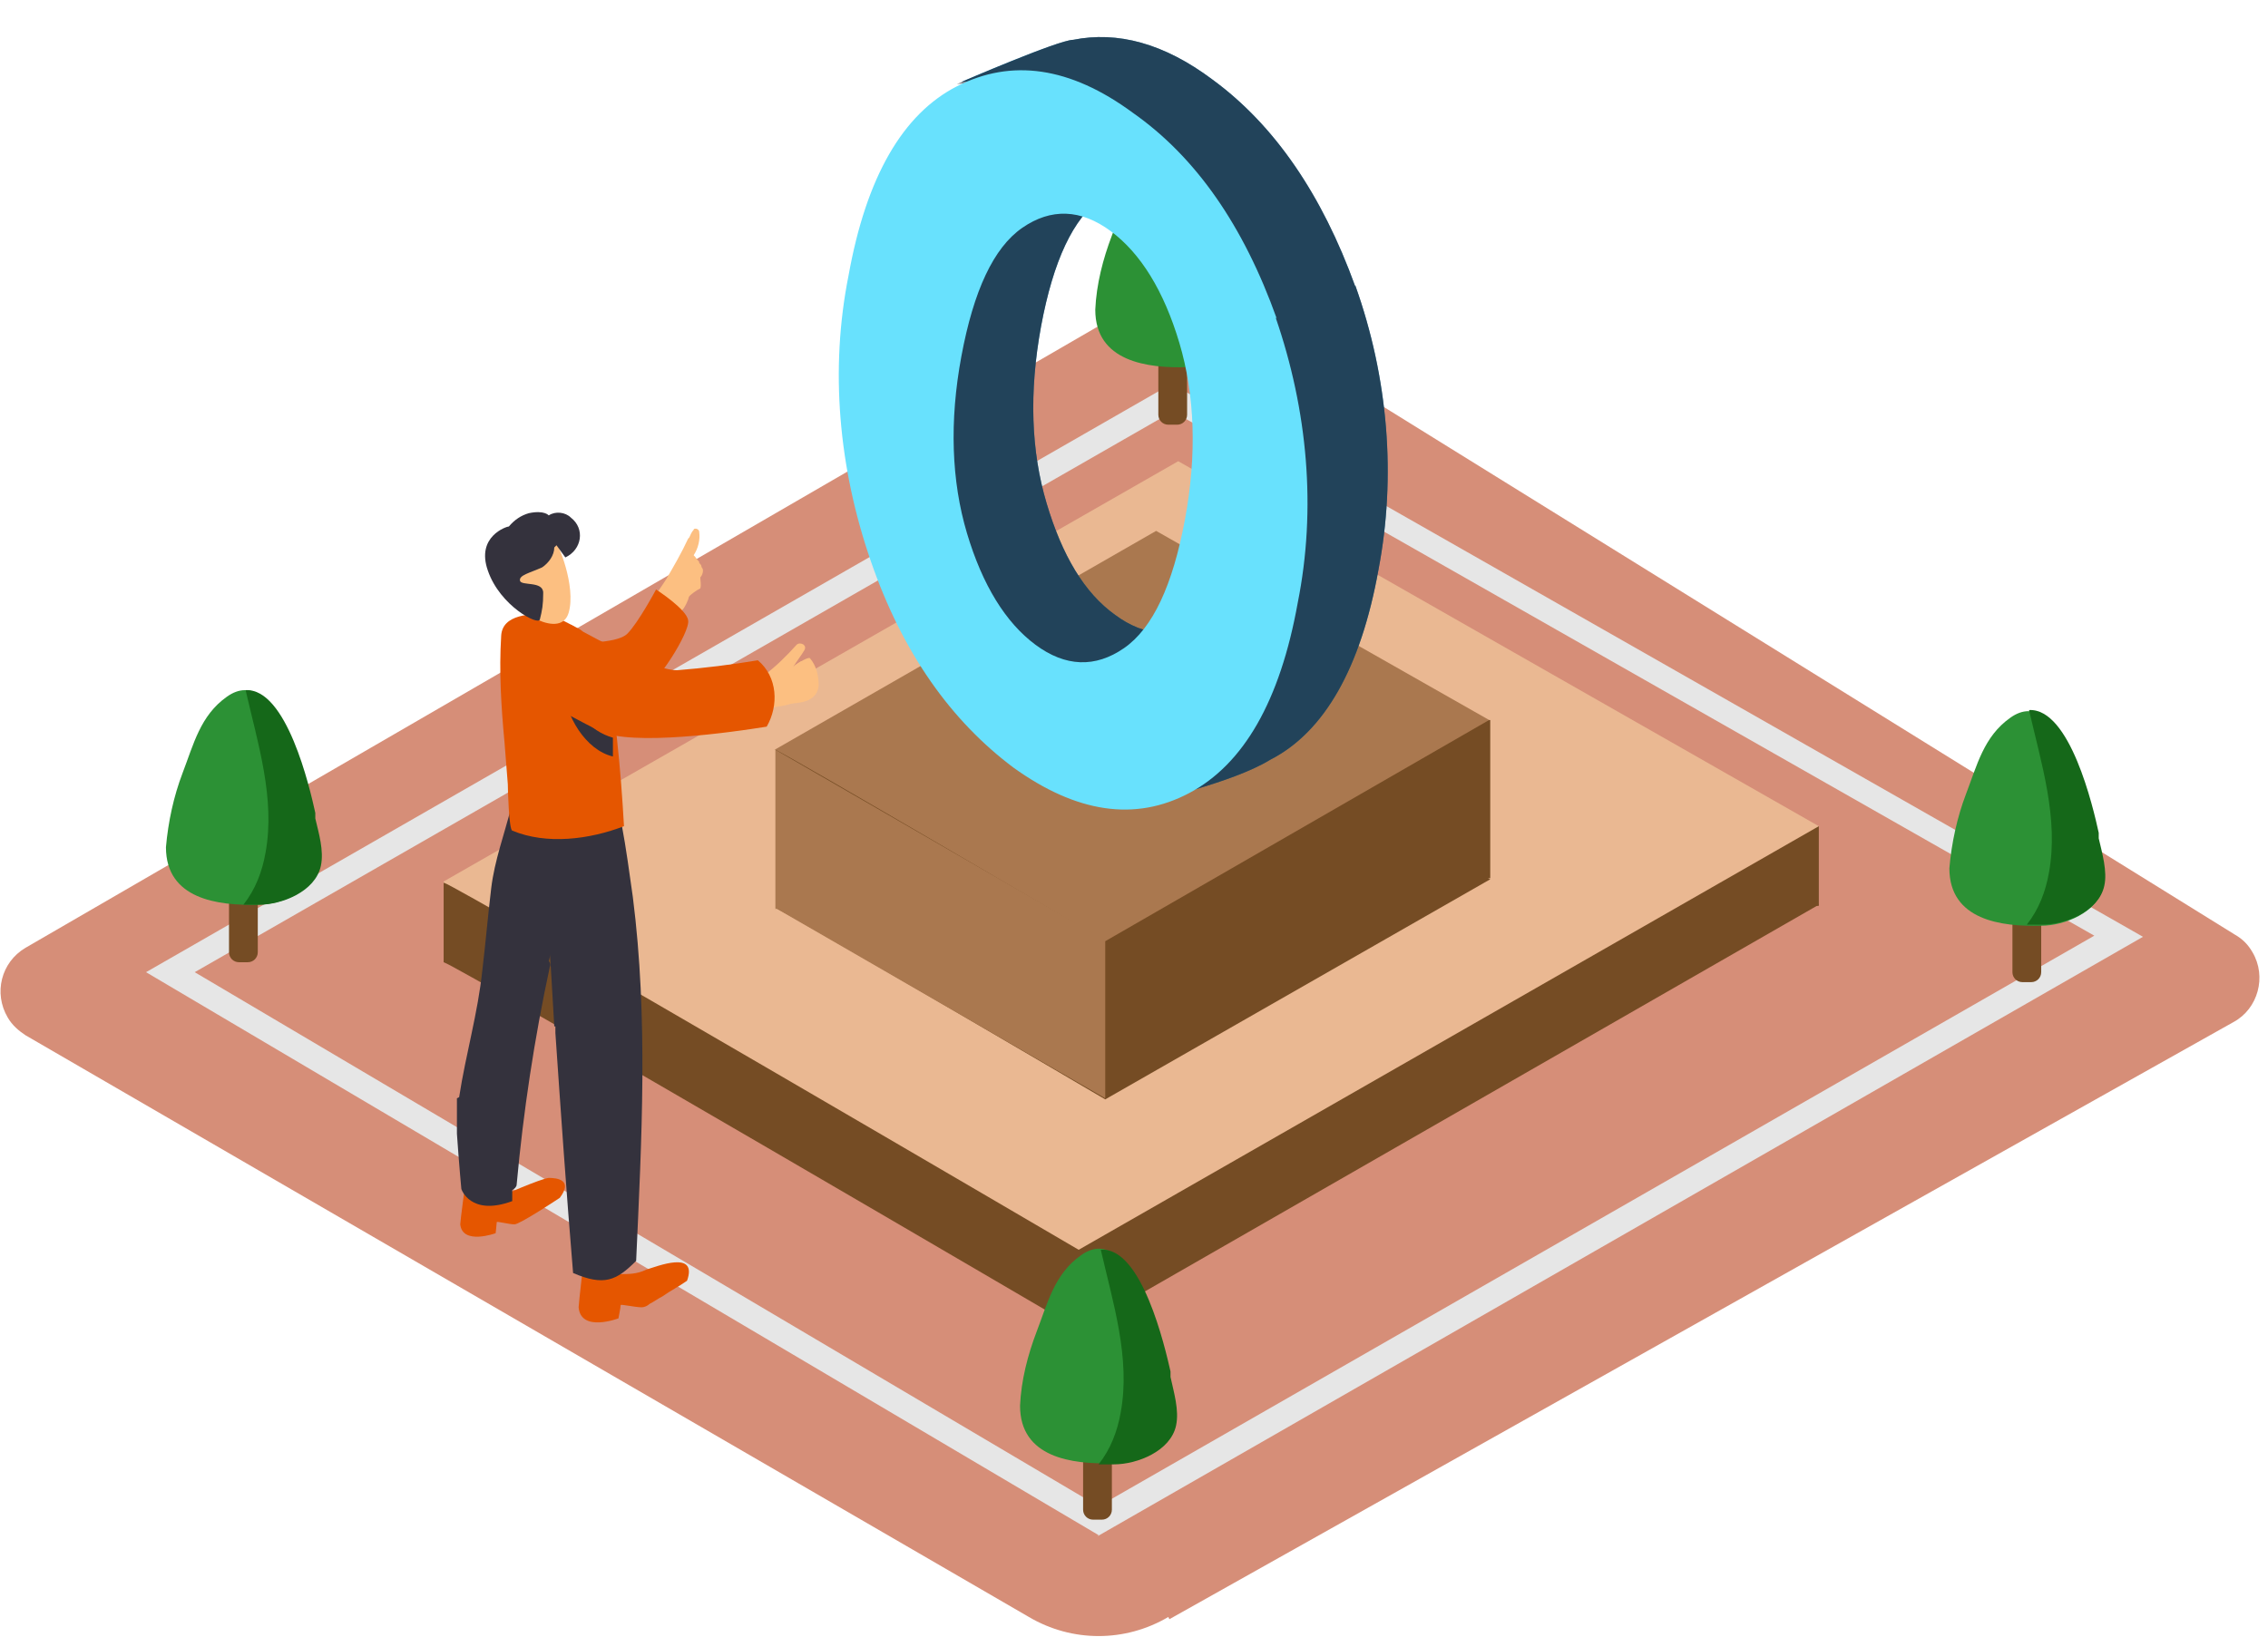
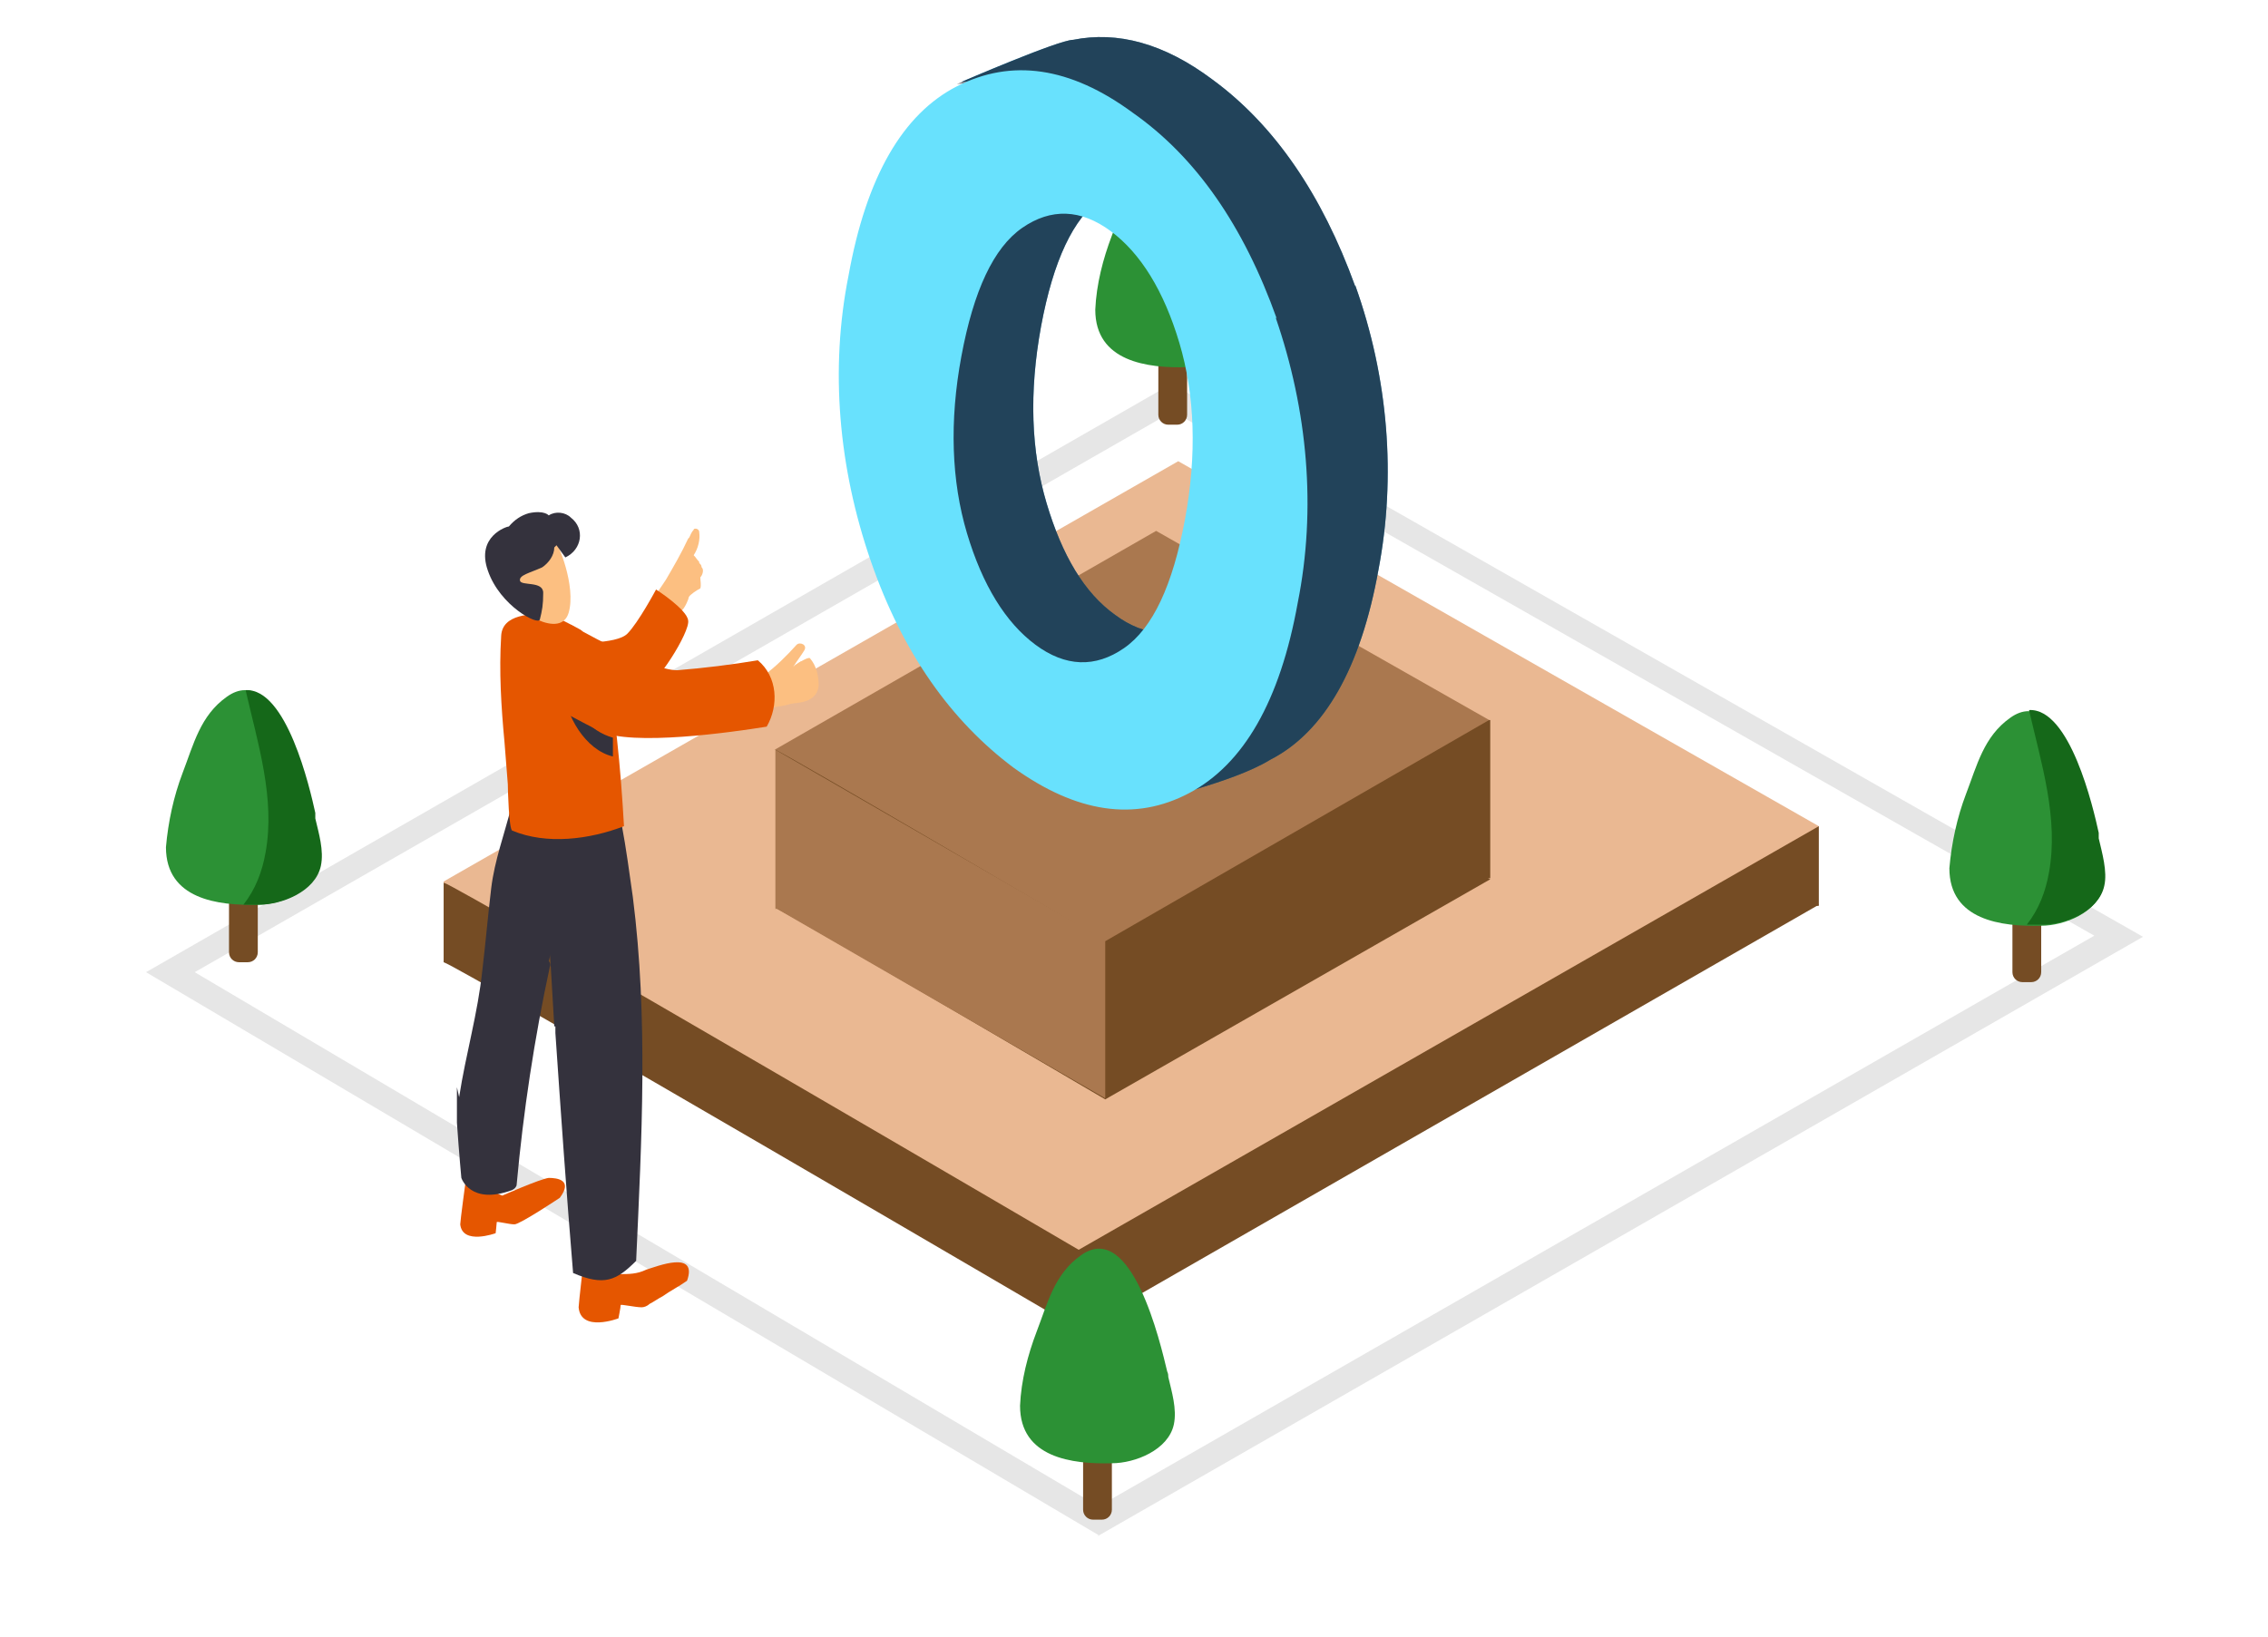
<svg xmlns="http://www.w3.org/2000/svg" id="_レイヤー_1" data-name="レイヤー_1" version="1.1" viewBox="0 0 205 148">
  <defs>
    <style>
      .st0 {
        fill: #fcbf81;
      }

      .st1 {
        fill: #e6e6e6;
      }

      .st2 {
        fill: #e55600;
      }

      .st3 {
        fill: #156819;
      }

      .st4 {
        fill: #aa784f;
      }

      .st5 {
        fill: #754c24;
      }

      .st6 {
        fill: #d68e78;
      }

      .st7 {
        fill: #2c9135;
      }

      .st8 {
        fill: #085d87;
      }

      .st9 {
        isolation: isolate;
        opacity: .6;
      }

      .st9, .st10 {
        fill: #34323d;
      }

      .st11 {
        fill: #68e1fd;
      }

      .st12 {
        fill: #eab892;
      }
    </style>
  </defs>
-   <path class="st6" d="M105.7,146.4l96.2-54c2.2-1.2,3-4.1,1.7-6.3-.4-.7-.9-1.2-1.6-1.6L108.8,26.7c-1.4-.9-3.3-.9-4.7,0L2.3,85.7c-2.2,1.3-2.9,4.1-1.6,6.3.4.7,1,1.2,1.6,1.6l90.7,52.6c3.9,2.3,8.7,2.3,12.6,0Z" />
  <path class="st1" d="M99.3,138.8L13.2,87.9l92.7-53.2,87.8,50-94.5,54.2ZM17.6,87.9l81.7,48.3,90-51.6-83.3-47.4L17.6,87.9Z" />
  <path class="st5" d="M40.1,87c1.4.4,57.4,33.2,57.4,33.2l66.9-38.4-57.9-33-66.4,38.1Z" />
  <path class="st5" d="M40.1,87v-7.2l124.3-5.1v7.2" />
  <path class="st12" d="M40.1,79.8c1.4.4,57.4,33.2,57.4,33.2l66.9-38.3-57.9-33-66.4,38Z" />
  <path class="st5" d="M70.1,82.1v-14.3l64.6-2.7v14.3" />
  <path class="st5" d="M70.1,82.1c.7.2,29.8,17.3,29.8,17.3l34.8-19.9-30.1-17.1-34.5,19.8Z" />
  <path class="st4" d="M70.1,67.8c.7.2,29.8,17.3,29.8,17.3l34.7-20-30.1-17.1-34.5,19.8Z" />
  <path class="st4" d="M99.9,99.3v-14.3l-29.8-17.2v14.3l29.8,17.2Z" />
  <path class="st5" d="M182.8,71.9h.8c.5,0,.9.4.9.9v15.1c0,.5-.4.9-.9.9h-.8c-.5,0-.9-.4-.9-.9v-15.1c0-.5.4-.9.9-.9Z" />
  <path class="st7" d="M189.5,75.4c-.6-2.5-3.2-13.8-7.8-10.5-2.4,1.7-3,4.3-4,6.9-.8,2.1-1.3,4.4-1.5,6.7,0,4.7,4.7,5.3,8.3,5.2,2.1,0,5.1-1.2,5.6-3.5.3-1.4-.2-3-.5-4.3,0-.2,0-.3-.1-.5Z" />
  <path class="st3" d="M189.7,75.8c0-.2,0-.3,0-.5-.5-2.3-2.6-11.3-6.3-11.1,1.1,4.8,2.7,9.8,1.8,14.7-.3,1.7-.9,3.3-2,4.7.5,0,1,0,1.4,0,2.1,0,5.1-1.2,5.6-3.5.3-1.3-.2-3-.5-4.3Z" />
  <path class="st5" d="M98.8,120.5h.8c.5,0,.9.4.9.9v15.1c0,.5-.4.9-.9.9h-.8c-.5,0-.9-.4-.9-.9v-15.1c0-.5.4-.9.9-.9Z" />
  <path class="st7" d="M105.5,124c-.6-2.5-3.2-13.8-7.8-10.5-2.4,1.7-3,4.3-4,6.9-.8,2.1-1.4,4.4-1.5,6.7,0,4.7,4.7,5.3,8.3,5.2,2.1,0,5.1-1.2,5.6-3.5.3-1.4-.2-3-.5-4.3,0-.1,0-.3-.1-.5Z" />
  <path class="st5" d="M105.6,21.5h.8c.5,0,.9.4.9.9v15.1c0,.5-.4.9-.9.9h-.8c-.5,0-.9-.4-.9-.9v-15.1c0-.5.4-.9.9-.9Z" />
  <path class="st7" d="M112.3,24.9c-.6-2.5-3.2-13.8-7.8-10.5-2.4,1.7-3,4.3-4,6.9-.8,2.1-1.4,4.4-1.5,6.7,0,4.7,4.7,5.3,8.3,5.2,2.1,0,5.1-1.2,5.6-3.5.3-1.4-.2-3-.5-4.3,0-.1,0-.3-.1-.5Z" />
-   <path class="st3" d="M105.8,124.5c0-.2,0-.4,0-.5-.5-2.2-2.6-11.3-6.3-11,1.1,4.8,2.7,9.8,1.8,14.7-.3,1.7-.9,3.3-2,4.7.5,0,1,0,1.4,0,2.1,0,5.1-1.2,5.6-3.5.3-1.4-.2-3-.5-4.4Z" />
  <path class="st5" d="M21.6,70.1h.8c.5,0,.9.4.9.9v15.1c0,.5-.4.9-.9.9h-.8c-.5,0-.9-.4-.9-.9v-15.1c0-.5.4-.9.9-.9Z" />
  <path class="st7" d="M28.3,73.5c-.6-2.5-3.2-13.8-7.8-10.5-2.4,1.7-3,4.3-4,6.9-.8,2.1-1.3,4.4-1.5,6.7,0,4.7,4.7,5.3,8.3,5.2,2.1,0,5.1-1.2,5.6-3.5.3-1.4-.2-3-.5-4.3,0-.2,0-.3-.1-.5Z" />
  <path class="st3" d="M28.5,74c0-.2,0-.3,0-.5-.5-2.3-2.6-11.3-6.3-11.1,1.1,4.8,2.7,9.8,1.8,14.7-.3,1.7-.9,3.3-2,4.7.5,0,1,0,1.4,0,2.1,0,5.1-1.2,5.6-3.5.3-1.4-.2-3-.5-4.3Z" />
  <path class="st8" d="M122.5,25.9c-3-8.3-7.3-14.6-12.9-18.7-4.4-3.3-8.6-4.4-12.6-3.6-1.3,0-10.1,3.8-10.1,3.8l3.5-.2c-3.1,3.1-5.3,8-6.4,14.6-1.6,8.5-1,17.4,2,25.8,3,8.4,7.3,14.6,12.9,18.7,2,1.5,4.3,2.7,6.7,3.4l-1.9,2.8s7.7-1.7,11.1-3.8c4.9-2.5,8.2-8.3,9.8-17.2,1.6-8.4.9-17.3-2.1-25.7ZM100.8,55.6c-2.8-2-4.8-5.4-6.2-10.1-1.4-4.7-1.6-10-.5-16,1.1-5.9,2.9-9.8,5.5-11.6,2.6-1.8,5.3-1.7,8,.4,2.8,2,4.8,5.4,6.2,10.1,1.4,4.7,1.6,10.1.5,16-1.1,6-2.9,9.8-5.5,11.6-2.6,1.7-5.3,1.6-8-.4Z" />
  <path class="st9" d="M122.5,25.9c-3-8.3-7.3-14.6-12.9-18.7-4.4-3.3-8.6-4.4-12.6-3.6-1.3,0-10.5,4-10.5,4l3.9-.4c-3.1,3.1-5.3,8-6.4,14.6-1.6,8.5-1,17.4,2,25.8,3,8.4,7.3,14.6,12.9,18.7,2,1.5,4.3,2.7,6.7,3.4l-1.9,2.8s7.7-1.7,11.1-3.8c4.9-2.5,8.2-8.3,9.8-17.2,1.6-8.4.9-17.3-2.1-25.7ZM100.8,55.6c-2.8-2-4.8-5.4-6.2-10.1-1.4-4.7-1.6-10-.5-16,1.1-5.9,2.9-9.8,5.5-11.6,2.6-1.8,5.3-1.7,8,.4,2.8,2,4.8,5.4,6.2,10.1,1.4,4.7,1.6,10.1.5,16-1.1,6-2.9,9.8-5.5,11.6-2.6,1.7-5.3,1.6-8-.4Z" />
  <path class="st11" d="M115.3,28.7c2.9,8.4,3.7,17.3,2,25.8-1.6,8.9-4.9,14.6-9.8,17.2-4.9,2.6-10.2,1.8-15.9-2.3-5.6-4.2-10-10.3-12.9-18.7-2.9-8.4-3.7-17.3-2-25.8,1.6-8.9,4.9-14.6,9.8-17.1,4.9-2.5,10.2-1.8,15.9,2.4,5.7,4,10,10.2,13,18.6ZM101.6,58.6c2.6-1.8,4.4-5.7,5.5-11.6,1.1-5.9.9-11.3-.5-16-1.4-4.7-3.5-8.1-6.2-10.1-2.7-2-5.4-2.1-8-.3-2.6,1.8-4.4,5.7-5.5,11.6-1.1,5.9-.9,11.3.5,16,1.4,4.7,3.5,8.1,6.2,10.1,2.7,2,5.4,2.1,8,.3Z" />
  <path class="st0" d="M59.1,55.5c.1-.2.2-.5.3-.7h0c0,.1,0,.1.1.1,0,0,0,0,0,0l.2-.3h0c0,.3.2.5.4.4.2,0,.3-.2.3-.4h0q0-.1.1-.2h0c0,.3.2.4.4.3,0,0,.1,0,.1,0h.1c0,0,.2,0,.2-.1.3-.1.6-.2.9-.4,0,0-.1-.1,0-.2h0c.3-.3.7-.6,1.1-.8h0c.1-.3,0-.7,0-1,.2-.2.3-.6.2-.8q0,0,0,0c0,0-.1-.1-.1-.2,0-.1-.1-.2-.2-.3,0,0,0-.1,0-.1-.2-.2-.3-.4-.5-.6.4-.6.6-1.4.5-2.1,0-.2-.2-.3-.3-.3s-.2,0-.2.1c-.2.2-.3.5-.4.7,0,0,0,0-.1.1-.6,1.3-1.3,2.5-2,3.7-.1.2-1.7,2.4-1.5,2.4-.1.1-1.4,3.1.2.6ZM60,54.6c0,0,.1,0,.1,0,0,0,.2,0,.3,0,0,.1-.1.2-.2.2s-.2,0-.2-.2Z" />
  <path class="st0" d="M59.3,54.8c.3-.3.6-.6.8-1,.2-.3.6-.5.9-.3,0-.2,0-.3,0-.5,0-.4.3-.7.7-.7s.7.3.7.7c0,.7-.2,1.4-.6,2-.4.5-.9,1-1.5,1.4-.3.2-.8,0-1-.3,0-.1,0-.2-.1-.3h0c-.2-.3-.2-.7,0-1Z" />
  <path class="st2" d="M51.6,58.1s4.1.2,5.1-.8c1-1,2.6-4,2.6-4,0,0,2.8,1.8,2.9,2.8.2,1-2.9,6-4.2,6.3" />
  <path class="st2" d="M45.4,108.1s3.4-1.5,4.2-1.6c.8,0,2.2.2,1,1.8,0,0-3.6,2.4-4.1,2.4-.5,0-1.6-.3-1.6-.2s-.1,1-.1,1c0,0-3,1.1-3.2-.8,0-.3.5-4,.5-4" />
-   <path class="st10" d="M41.5,99.2c.6-3.9,1.7-7.6,2.1-11.5.3-2.5.5-4.9.8-7.4.3-2.5,1.2-4.9,1.8-7.3,0-.1,0-.2-.1-.3,0-.1,0-.2,0-.3.3-.3.6-.6.9-.8l4.2,2.8s0,2.5-.2,6.3c-.5,2.2-.8,4.1-1.4,6.2.1.1.2.3.1.5-1.4,6.5-2.4,13.1-3,19.7,0,.2-.2.4-.4.5v1c-3.8,1.4-4.6-1.1-4.6-1.1,0,0-.2-2.1-.4-5,0-1,0-2.1,0-3.2Z" />
+   <path class="st10" d="M41.5,99.2c.6-3.9,1.7-7.6,2.1-11.5.3-2.5.5-4.9.8-7.4.3-2.5,1.2-4.9,1.8-7.3,0-.1,0-.2-.1-.3,0-.1,0-.2,0-.3.3-.3.6-.6.9-.8l4.2,2.8s0,2.5-.2,6.3c-.5,2.2-.8,4.1-1.4,6.2.1.1.2.3.1.5-1.4,6.5-2.4,13.1-3,19.7,0,.2-.2.4-.4.5c-3.8,1.4-4.6-1.1-4.6-1.1,0,0-.2-2.1-.4-5,0-1,0-2.1,0-3.2Z" />
  <path class="st0" d="M72.4,59.8c-.2.1-.5.3-.7.5.3-.5.7-1,1-1.5.3-.5-.4-.8-.7-.5-.9,1-1.9,2-3,2.8,0,0-.1,0-.1.1h-1.4c-.1,0-.3,0-.3.1-.1,0-.2,0-.2.1h0c-.2,0-.5.1-.6.1-.3,0-.5.3-.4.6,0,0,0,.1,0,.1,0,0,0,0-.1,0-.5-.3-.8.5-.4.8,1,.6,2.2,1,3.4,1,.1,0,.2.1.4,0h.2c1-.1,2-.3,3-.7.3-.1.5-.2.8-.2-.3-1.1-.5-2.2-.7-3.3Z" />
  <path class="st2" d="M52.9,113.6l2,.7c.1.4.5.7.8.7,0,.1.2.1.3.2.8,0,1.6,0,2.4-.4,1-.3,4.7-1.8,3.7,1-.7.5-1.5.9-2.2,1.4-.4.2-.8.5-1.2.7-.2.2-.5.3-.7.3-.6,0-1.9-.3-1.9-.2,0,.2-.2,1.2-.2,1.2,0,0-3.4,1.3-3.6-1,0-.3.5-4.6.5-4.6Z" />
  <path class="st10" d="M50.1,92.8c-.4-6.8-.7-13.7-2.1-20.4,0-1.8-1.2-.6-1.1-1.3.6-5.6,8.8,1.1,8.8,1.1.3.3.3,2,.5,2.4.4,2.1.7,4.4,1,6.5,1.4,11,.8,21.9.3,32.9-1.8,1.8-2.9,2.3-5.7,1.1-.6-7.2-1.1-14.4-1.6-21.7v-.6Z" />
  <path class="st2" d="M54.5,58.9c0-.3-1-.6-1.2-.7-.6-.3-.3-1-.9-1.3-.9-.5-1.9-1-2.8-1.4-1.6,0-4.2,0-4.3,2-.2,3.2,0,6.4.3,9.6.1,1.3.2,2.5.3,3.8,0,.5.1,4.1.4,4.2,3.1,1.3,7,.8,10.1-.4-.3-5.3-.8-10.6-1.8-15.8Z" />
  <path class="st10" d="M51.6,62.1c.2,2.2,1.7,4,3.8,4.6,0,.2,0,1.5,0,1.7-2.5-.6-4.3-3.7-4.5-6.3,0-.4.6-.4.6,0Z" />
  <path class="st0" d="M50.2,49c.2,0,1.9,4,1.2,6.4-.7,2.4-4.7,0-5.8-1.9-1-1.9.6-5.5,4.5-4.5Z" />
  <path class="st10" d="M50.1,49.5c0,.7-.5,1.4-1.1,1.8-1.1.5-2.1.7-2,1.2s2.1,0,2.1,1.1-.1,1.6-.3,2.4c-.1.6-3.6-1.2-4.7-4.4-1.1-3.1,1.7-4,1.9-4,.5-.6,1.1-1,1.8-1.2,1.4-.3,1.8.2,1.8.2.6-.4,1.5-.3,2,.2,1.3,1,1,2.9-.5,3.6l-.8-1.1Z" />
  <path class="st2" d="M51.6,56.5s7.1,4.1,9.6,4.1c2.5-.2,4.9-.5,7.3-.9,1.8,1.5,1.9,4.1.8,6-3.1.5-12.2,1.8-15.1.4-3.4-1.7-7.3-4-7.3-4,0,0-3.4-3.4,4.6-5.6Z" />
  <path class="st0" d="M71.8,60.2s1.1-.8,1.4-.7c.6.7.8,1.6.8,2.5-.1.8-.6,1.6-2.7,1.6" />
</svg>